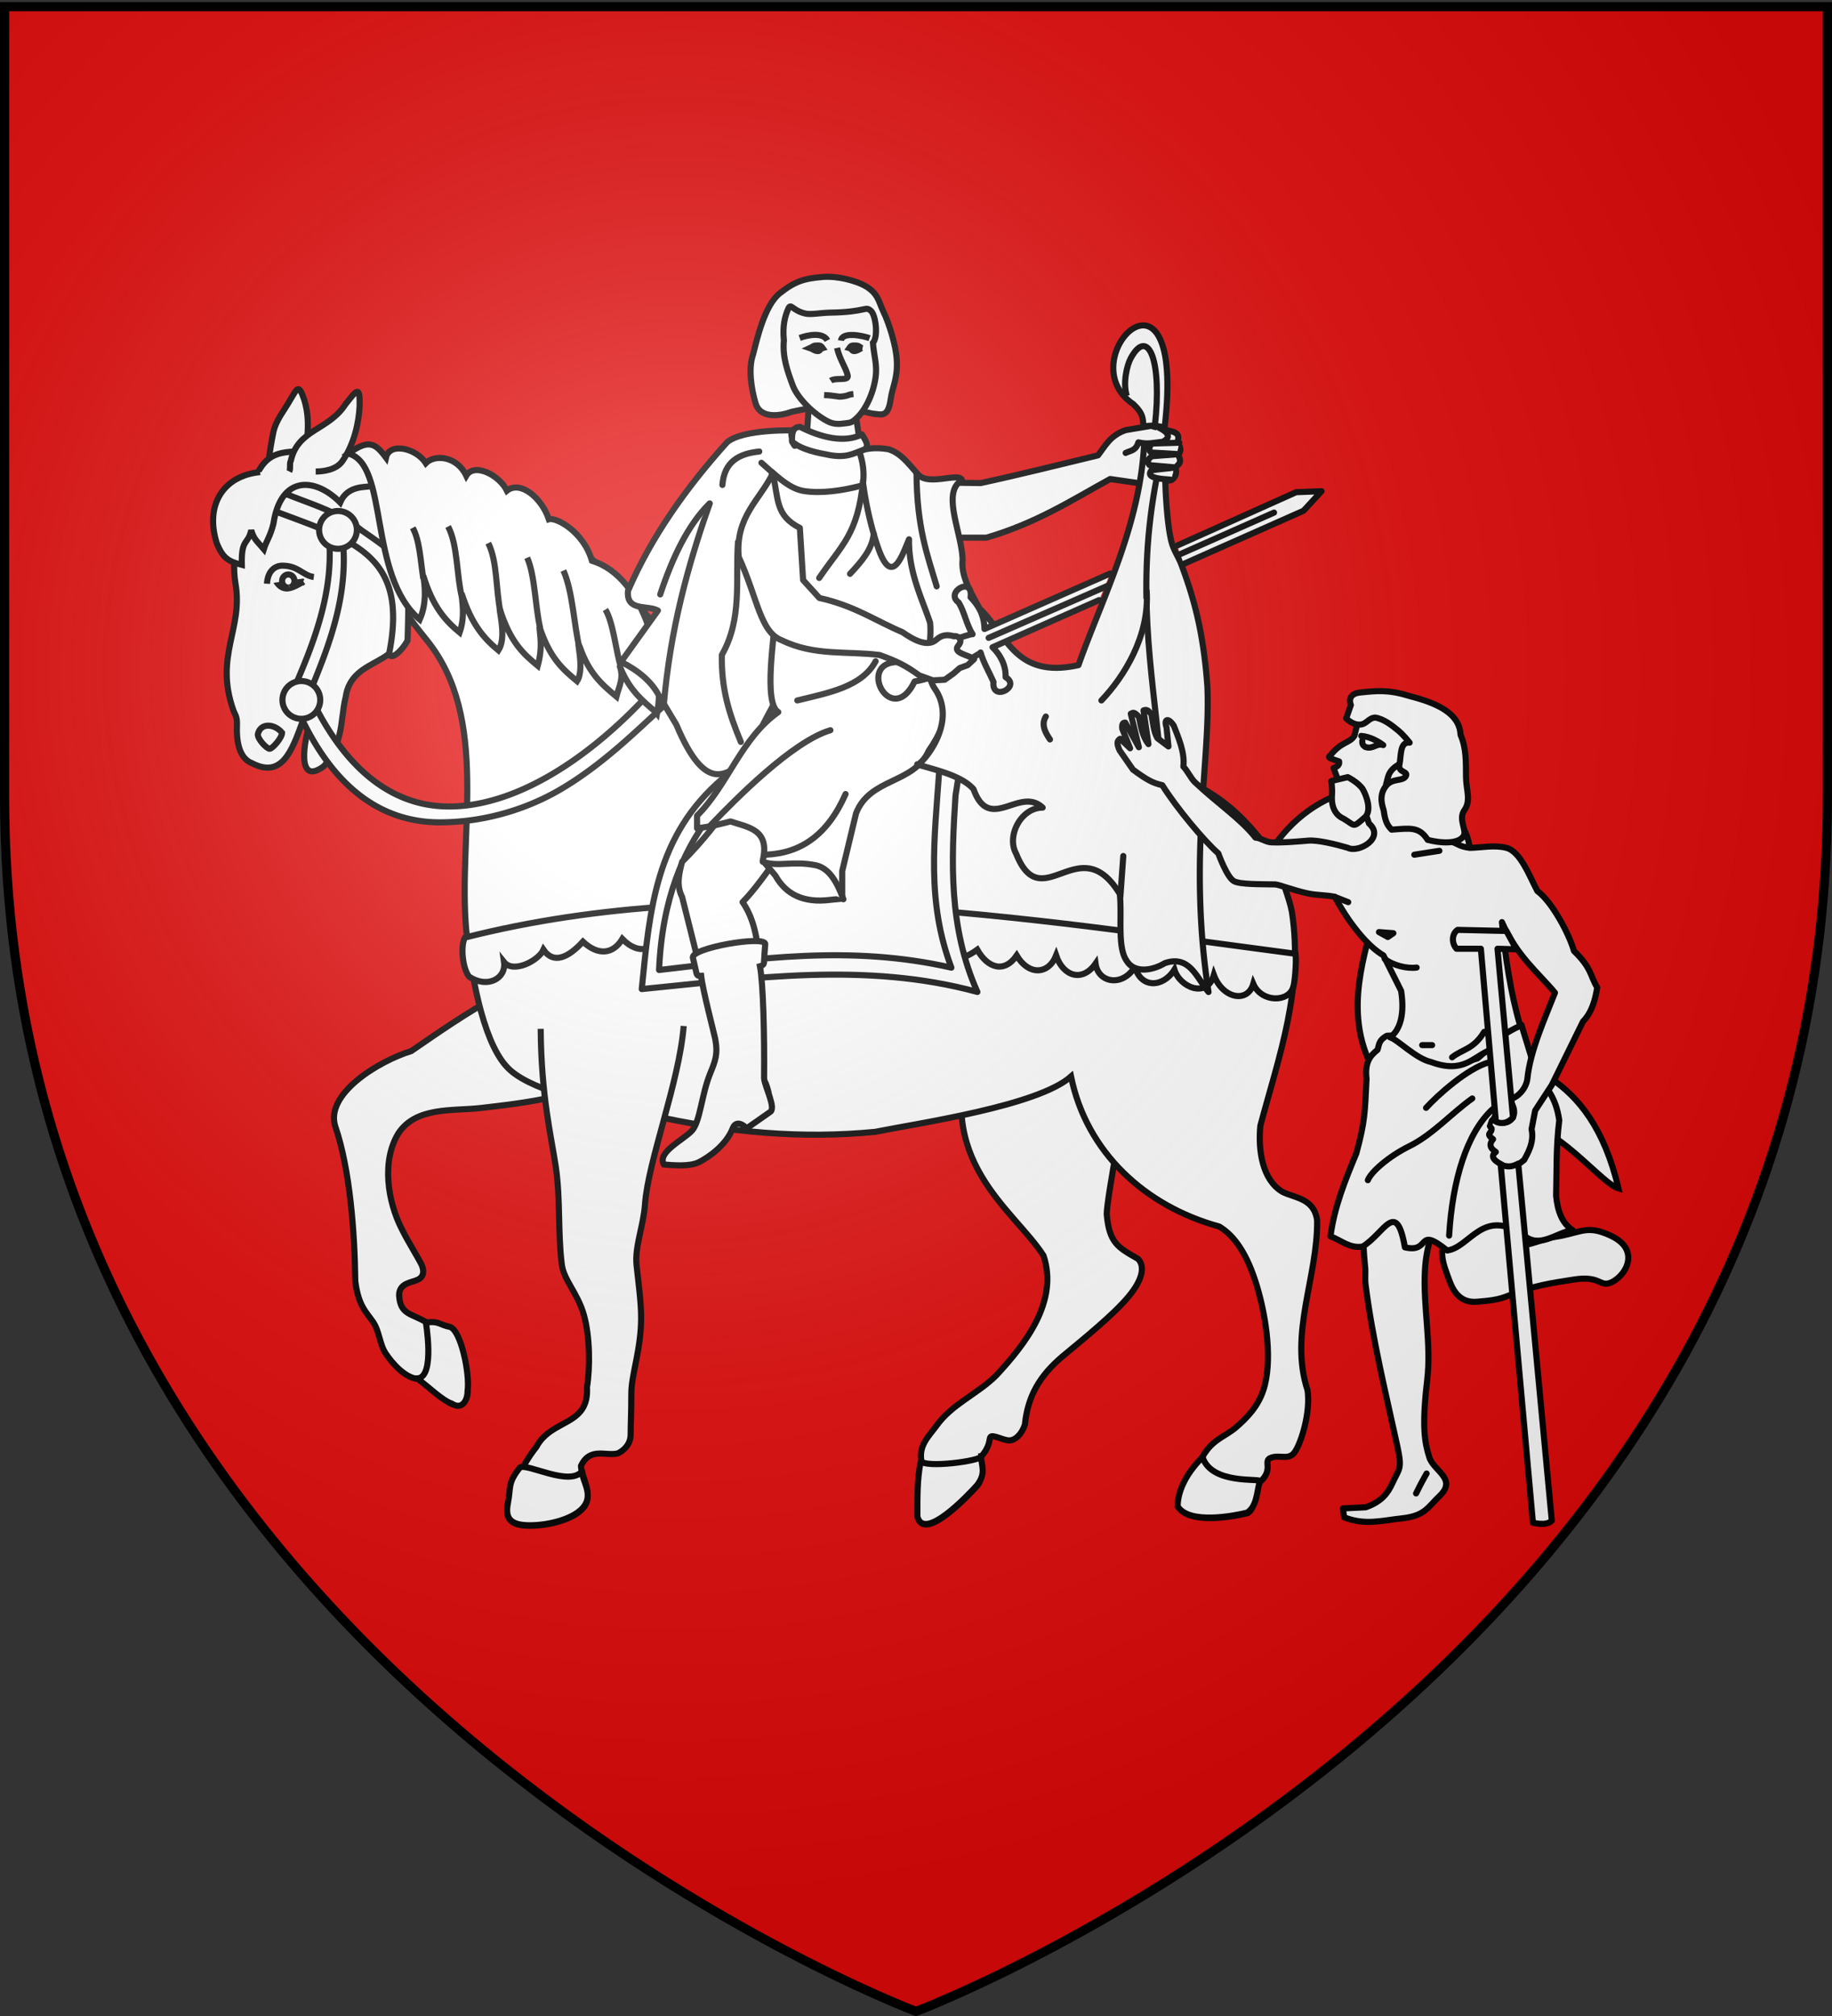
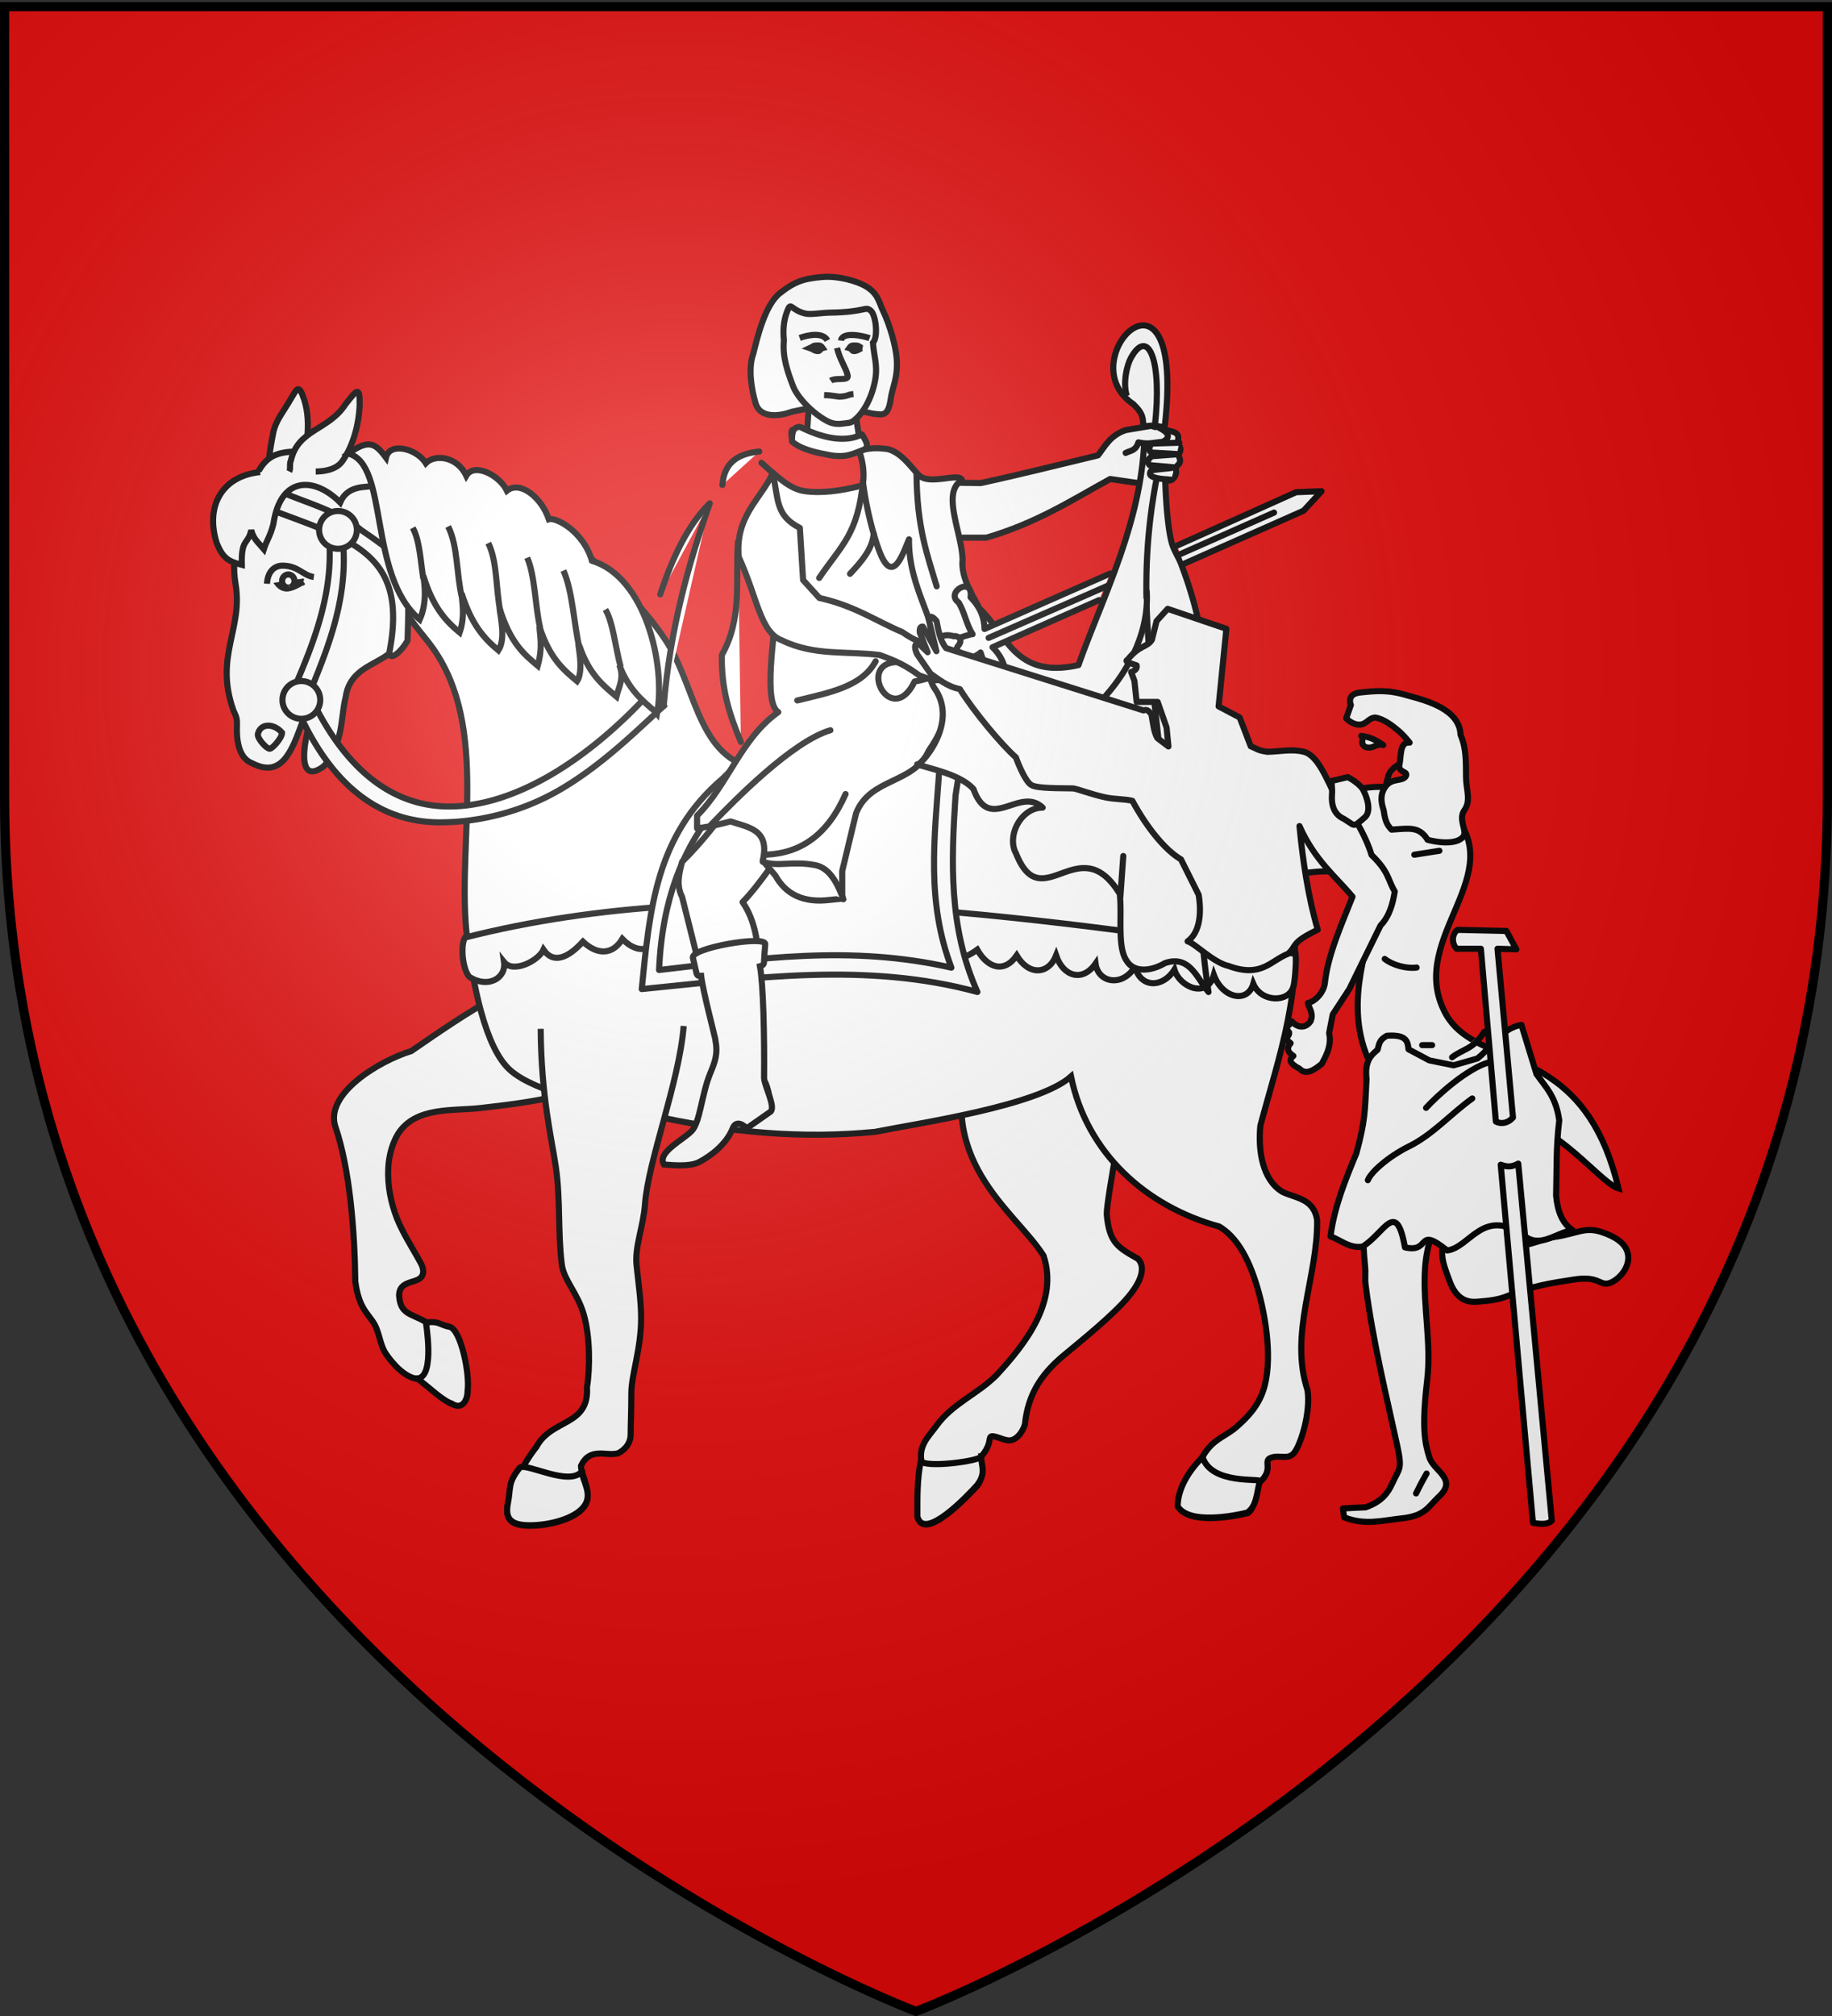
<svg xmlns="http://www.w3.org/2000/svg" xmlns:xlink="http://www.w3.org/1999/xlink" id="svg2" width="600" height="660" version="1.0">
  <rect width="100%" height="100%" fill="#333333" stroke="none" />
  <desc id="desc4">Flag of Canton of Valais (Wallis)</desc>
  <defs id="defs6">
    <g id="s">
      <g id="c">
        <path id="t" d="M0 0v1h.5z" transform="rotate(18 3.157 -.5)" />
        <use xlink:href="#t" id="use2144" width="810" height="540" x="0" y="0" transform="scale(-1 1)" />
      </g>
      <g id="a">
        <use xlink:href="#c" id="use2147" width="810" height="540" x="0" y="0" transform="rotate(72)" />
        <use xlink:href="#c" id="use2149" width="810" height="540" x="0" y="0" transform="rotate(144)" />
      </g>
      <use xlink:href="#a" id="use2151" width="810" height="540" x="0" y="0" transform="scale(-1 1)" />
    </g>
    <g id="s-1">
      <g id="c-1">
        <path id="t-8" d="M0 0v1h.5z" transform="rotate(18 3.157 -.5)" />
        <use xlink:href="#t-8" id="use2144-5" width="810" height="540" x="0" y="0" transform="scale(-1 1)" />
      </g>
      <g id="a-2">
        <use xlink:href="#c-1" id="use2147-0" width="810" height="540" x="0" y="0" transform="rotate(72)" />
        <use xlink:href="#c-1" id="use2149-1" width="810" height="540" x="0" y="0" transform="rotate(144)" />
      </g>
      <use xlink:href="#a-2" id="use2151-1" width="810" height="540" x="0" y="0" transform="scale(-1 1)" />
    </g>
    <g id="s-4">
      <g id="c-7">
        <path id="t-4" d="M0 0v1h.5z" transform="rotate(18 3.157 -.5)" />
        <use xlink:href="#t-4" id="use2144-1" width="810" height="540" x="0" y="0" transform="scale(-1 1)" />
      </g>
      <g id="a-8">
        <use xlink:href="#c-7" id="use2147-08" width="810" height="540" x="0" y="0" transform="rotate(72)" />
        <use xlink:href="#c-7" id="use2149-8" width="810" height="540" x="0" y="0" transform="rotate(144)" />
      </g>
      <use xlink:href="#a-8" id="use2151-17" width="810" height="540" x="0" y="0" transform="scale(-1 1)" />
    </g>
    <g id="s-5">
      <g id="c-11">
        <path id="t-6" d="M0 0v1h.5z" transform="rotate(18 3.157 -.5)" />
        <use xlink:href="#t-6" id="use2144-19" width="810" height="540" x="0" y="0" transform="scale(-1 1)" />
      </g>
      <g id="a-3">
        <use xlink:href="#c-11" id="use2147-4" width="810" height="540" x="0" y="0" transform="rotate(72)" />
        <use xlink:href="#c-11" id="use2149-7" width="810" height="540" x="0" y="0" transform="rotate(144)" />
      </g>
      <use xlink:href="#a-3" id="use2151-9" width="810" height="540" x="0" y="0" transform="scale(-1 1)" />
    </g>
    <g id="s-5-4">
      <g id="c-11-0">
        <path id="t-6-6" d="M0 0v1h.5z" transform="rotate(18 3.157 -.5)" />
        <use xlink:href="#t-6-6" id="use2144-19-5" width="810" height="540" x="0" y="0" transform="scale(-1 1)" />
      </g>
      <g id="a-3-3">
        <use xlink:href="#c-11-0" id="use2147-4-8" width="810" height="540" x="0" y="0" transform="rotate(72)" />
        <use xlink:href="#c-11-0" id="use2149-7-5" width="810" height="540" x="0" y="0" transform="rotate(144)" />
      </g>
      <use xlink:href="#a-3-3" id="use2151-9-1" width="810" height="540" x="0" y="0" transform="scale(-1 1)" />
    </g>
    <g id="s-4-6">
      <g id="c-7-7">
        <path id="t-4-1" d="M0 0v1h.5z" transform="rotate(18 3.157 -.5)" />
        <use xlink:href="#t-4-1" id="use2144-1-8" width="810" height="540" x="0" y="0" transform="scale(-1 1)" />
      </g>
      <g id="a-8-4">
        <use xlink:href="#c-7-7" id="use2147-08-9" width="810" height="540" x="0" y="0" transform="rotate(72)" />
        <use xlink:href="#c-7-7" id="use2149-8-7" width="810" height="540" x="0" y="0" transform="rotate(144)" />
      </g>
      <use xlink:href="#a-8-4" id="use2151-17-3" width="810" height="540" x="0" y="0" transform="scale(-1 1)" />
    </g>
    <g id="s-1-3">
      <g id="c-1-0">
        <path id="t-8-4" d="M0 0v1h.5z" transform="rotate(18 3.157 -.5)" />
        <use xlink:href="#t-8-4" id="use2144-5-8" width="810" height="540" x="0" y="0" transform="scale(-1 1)" />
      </g>
      <g id="a-2-5">
        <use xlink:href="#c-1-0" id="use2147-0-5" width="810" height="540" x="0" y="0" transform="rotate(72)" />
        <use xlink:href="#c-1-0" id="use2149-1-5" width="810" height="540" x="0" y="0" transform="rotate(144)" />
      </g>
      <use xlink:href="#a-2-5" id="use2151-1-4" width="810" height="540" x="0" y="0" transform="scale(-1 1)" />
    </g>
    <g id="s-0">
      <g id="c-8">
        <path id="t-40" d="M0 0v1h.5z" transform="rotate(18 3.157 -.5)" />
        <use xlink:href="#t-40" id="use2144-4" width="810" height="540" x="0" y="0" transform="scale(-1 1)" />
      </g>
      <g id="a-6">
        <use xlink:href="#c-8" id="use2147-46" width="810" height="540" x="0" y="0" transform="rotate(72)" />
        <use xlink:href="#c-8" id="use2149-4" width="810" height="540" x="0" y="0" transform="rotate(144)" />
      </g>
      <use xlink:href="#a-6" id="use2151-3" width="810" height="540" x="0" y="0" transform="scale(-1 1)" />
    </g>
    <g id="s-2">
      <g id="c-6">
        <path id="t-65" d="M0 0v1h.5z" transform="rotate(18 3.157 -.5)" />
        <use xlink:href="#t-65" id="use2144-41" width="810" height="540" x="0" y="0" transform="scale(-1 1)" />
      </g>
      <g id="a-7">
        <use xlink:href="#c-6" id="use2147-1" width="810" height="540" x="0" y="0" transform="rotate(72)" />
        <use xlink:href="#c-6" id="use2149-3" width="810" height="540" x="0" y="0" transform="rotate(144)" />
      </g>
      <use xlink:href="#a-7" id="use2151-4" width="810" height="540" x="0" y="0" transform="scale(-1 1)" />
    </g>
    <radialGradient xlink:href="#linearGradient2893" id="radialGradient3163" cx="221.445" cy="226.331" r="300" fx="221.445" fy="226.331" gradientTransform="matrix(1.353 0 0 1.349 -77.63 -85.747)" gradientUnits="userSpaceOnUse" />
    <linearGradient id="linearGradient2893">
      <stop id="stop2895" offset="0" style="stop-color:white;stop-opacity:.314" />
      <stop id="stop2897" offset=".19" style="stop-color:white;stop-opacity:.251" />
      <stop id="stop2901" offset=".6" style="stop-color:#6b6b6b;stop-opacity:.125" />
      <stop id="stop2899" offset="1" style="stop-color:black;stop-opacity:.125" />
    </linearGradient>
    <style id="style33" type="text/css">.Rand2{stroke:#202020;stroke-width:30}.Schwarz{fill:#000}.Gold{fill:#ffef00}.Silber{fill:#fff}</style>
  </defs>
  <g id="layer3" style="display:inline">
    <path id="path2855" d="M300 658.5s298.5-112.32 298.5-397.772V2.176H1.5v258.552C1.5 546.18 300 658.5 300 658.5" style="fill:#e20909;fill-opacity:1;fill-rule:evenodd;stroke:none;stroke-width:1px;stroke-linecap:butt;stroke-linejoin:miter;stroke-opacity:1" />
    <g id="g14765" style="fill:#fff" transform="translate(-12.694 2.204)">
      <g id="layer3-8" style="display:inline;fill:#fff">
        <path id="path3715" d="m276.807 142.352 17.62.986-2.95-19.514-13.346-1.144z" style="fill:#fff;fill-opacity:1;fill-rule:evenodd;stroke:#000;stroke-width:2;stroke-linecap:butt;stroke-linejoin:miter;stroke-miterlimit:4;stroke-opacity:1;stroke-dasharray:none" />
        <path id="path10172" d="M331.272 340.005c-13.642 37.409 13.56 53.77 23.193 68.875 4.935 14.937-5.826 28.786-15.463 39.173-6.173 6.177-14.438 9.298-19.587 16.493-2.603 3.557-5.731 6.3-4.989 11.35.89 6.045-1.196 12.275-1.196 18.545 2.178 8.285 16.607-6.99 19.586-10.308 3.093-4.124-1.056-6.997 1.031-9.278 3.196-3.492 2.762-5.775 3.17-6.53.621-1.151 4.124 1.03 6.186 1.03 2.061 0 4.123-2.062 5.154-5.154.959-9.558 5.008-16.142 12.293-22.334 6.185-5.154 16.494-13.4 21.648-19.586s5.154-10.309 3.092-12.37c-6.573-3.742-9.407-5.192-10.23-14.608 0-5.155 6.274-38.22 8.336-46.468" class="Silber Rand2" style="fill:#fff;fill-opacity:1;fill-rule:evenodd;stroke:#000;stroke-width:2;stroke-linecap:butt;stroke-linejoin:miter;stroke-miterlimit:4;stroke-opacity:1;stroke-dasharray:none;display:inline" />
        <path id="path10170" d="M199.097 316.987c-14.228-.932-33.378 12.281-51.71 24.908-10.53 3.205-28.514 14.044-24.825 24.845 4.721 13.82 6.312 34.4 6.49 50.512 1.03 8.247 3.819 10.309 5.88 13.401s2.062 7.216 4.124 10.309 6.185 7.824 10.309 8.247c5.127.526 8.247 7.216 11.34 8.247s5.154-1.031 5.154-4.124c-2.448-6.448-1.636-15.62-5.814-21.022-1.553-.777-4.488-.738-7.605-1.554-5.01-3.072-8.653-2.424-9.034-8.892 0-4.123 4.123-4.123 6.185-5.154s2.062-3.093 1.031-5.155c-1.03-2.061-4.237-7.174-6.298-11.297-4.766-9.274-6.674-22.49-1.144-31.456 5.821-8.71 17.557-7.242 26.802-8.247 8.247-1.031 32.229-3.093 42.011-10.94" class="Silber Rand2" style="fill:#fff;fill-opacity:1;fill-rule:evenodd;stroke:#000;stroke-width:2;stroke-linecap:butt;stroke-linejoin:miter;stroke-miterlimit:4;stroke-opacity:1;stroke-dasharray:none;display:inline" />
        <path id="path3058" d="M100.134 157.977c0-6.185.784-12.163 2.062-18.556.808-4.042 3.71-7.41 5.533-10.688 2.202-3.54 2.728-5.768 4.637.037 2.516 8.224.139 15.35.139 23.022" class="Silber Rand2" style="fill:#fff;fill-opacity:1;fill-rule:evenodd;stroke:#000;stroke-width:2;stroke-linecap:butt;stroke-linejoin:miter;stroke-miterlimit:4;stroke-opacity:1;stroke-dasharray:none;display:inline" />
        <path id="path10174" d="M121.693 146.49c-2.062 0-7.127-.884-10.22-.884-3.092 0-7.215 0-10.308 2.062s-5.154 6.185-7.216 13.401-5.876 17.706-4.123 27.834c2.56 14.79-6.93 23.612-.763 41.234.68 1.944 1.364 2.083 1.233 5.34-.148 3.682.23 10.423 4.952 12.185 9.816 5.077 13.053-4.107 16.494-13.515 2.248-6.253 5.239-4.394 2.636 0-2.077 5.642-4.829 21.254 4.312 14.546 2.062-2.062 4.123-6.186 5.154-10.309s1.031-8.247 2.062-12.37c1.976-14.067 20.567-9.486 17.525-24.741 1.152-14.492-12.005-19.828 8.985 6.018s10.124 63.873 12.99 95.17c2.062 17.526 6.185 38.512 14.432 45.728s28.244 11.34 44.738 14.432c26.998 6.09 50.945 8.016 74.707 5.726 14.567-2.91 53.358-8.5 64.185-18.13 5.073 24.791 24.208 42.46 48.544 49.123 5.155 3.092 9.278 9.277 12.37 19.586 3.093 10.309 5.155 24.74 2.062 34.019-1.785 5.357-5.29 8.995-9.123 12.305-4.034 3.299-8.079 3.895-11.402 10.627-4.482 5.556-7.308 11.796-7.308 15.21 3.722 6.055 18.689 3.08 22.776 2.061 3.093-2.062 1.026-7.398 4.123-10.308 4.388-4.124.762-6.722 3.312-7.753 3.022-1.222 5.96 1.031 8.022-2.062s5.113-12.864 4.082-20.08c-6.1-18.63 3.38-37.024 3.14-55.667-1.03-7.216-7.216-7.216-11.34-9.278-6.625-3.906-8.03-13.614-7.253-21.66 6.168-23.02 14.178-44.614 10.346-69.984-1.03-5.154-3.093-9.278-3.093-11.34 20.968-4.781 29.136-.819 29.349 12.73.113 7.197-9.687 27.094-1.376 46.56 16.168 19.82 28.88 13.4 51.597 20.87 13.273 4.363 25.275 20.204 30.474 21.687-4.7-19.868-13.11-29.895-22.165-36.05-13.879-9.433-29.273-9.77-35.146-22.502-11.346-23.9 22.031-44.525 2.483-64.826-18.014-14.417-45.117-9.328-59.339 13.284-24.601-35.614-55.724-28.575-95.417-26.945-21.649 0-58.509.763-69.848-.268-21.724-.925-22.236-25.692-32.034-41.203-6.066-9.601-15.357-19.111-24.942-27.7-24.028-21.532-55.602-37.277-84.67-34.164z" style="fill:#fff;fill-opacity:1;fill-rule:evenodd;stroke:#000;stroke-width:2;stroke-linecap:butt;stroke-linejoin:miter;stroke-miterlimit:4;stroke-opacity:1;stroke-dasharray:none;display:inline" />
        <path id="path10178" d="M189.774 334.618c.16 22.2 3.552 35.645 4.949 45.154 1.584 10.787.636 21.422 1.965 31.957.657 5.208 5.154 9.278 7.216 16.494 2.061 7.216 2.061 17.524 1.03 23.71.76 12.895-11.608 10.191-16.59 19.586-4.124 5.154-8.247 13.401-9.278 18.555-1.031 5.155 1.03 7.216 7.216 7.216 6.185 0 14.626-2.061 17.719-6.185 3.092-4.123-1.031-10.308-1.031-13.401 2.976-6.322 8.2-3.051 12.144-4.123 2.061-1.031 4.123-3.093 4.123-6.186s.226-7.216.226-13.4c0-6.186 3.206-14.433 3.206-24.742 0-5.195-.814-10.914-1.49-17.157-.665-6.144 2.236-12.795 2.747-19.954 1.031-14.432 11.229-40.062 12.683-58.463" class="Silber Rand2" style="fill:#fff;fill-opacity:1;fill-rule:evenodd;stroke:#000;stroke-width:2;stroke-linecap:butt;stroke-linejoin:miter;stroke-miterlimit:4;stroke-opacity:1;stroke-dasharray:none;display:inline" />
        <path id="path10204" d="M242.351 303.961c2.408 4.294 10.99 5.576 12.915-.187 2.731 4.31 10.29 5.48 12.915.978 1.986 4.84 10.881 4.865 12.549-.443 5.271 5.647 9.374 6.836 13.281.757 2.2 5.144 8.666 5.514 12.182-.137 2.811 6.836 11.507 5.36 14.381 2.248 1.93 5.132 6.238 5.868 12.182 1.526 3.363 5.976 8.793 7.845 12.915 1.908 3.978 6.682 10.43 6.247 12.915 0 2.352 6.942 8.663 8.79 12.916 2.653.843 6.384 8.907 7.736 12.915 1.006 1.804 7.068 9.127 7.021 12.915.97 1.708 5.744 10.686 9.618 12.915 1.756 2.85 7.705 11.031 9.35 12.915 2.9 2.7 6.259 11.732 6.078 13.088.982.439-.92 1.092-7.875.755-10.83-88.747-11.656-183.967-27.677-272.05-5.306-1.513 2.755-.761 10.186 1.372 12.791 5.987 4.005 12.21.614 11.449-4.766 3.047 3.815 11.313-.466 12.915-4.053 3.23 4.76 8.037 2.715 12.915-2.637 4.88 4.578 9.847 4.233 12.915-.882 5.704 5.83 11.032 3.133 12.915-1.82 3.406 6.815 9.623 6.628 12.915.586z" style="fill:#fff;fill-opacity:1;fill-rule:evenodd;stroke:#000;stroke-width:2;stroke-linecap:butt;stroke-linejoin:miter;stroke-miterlimit:4;stroke-opacity:1;stroke-dasharray:none;display:inline" />
        <path id="path3064" d="M107.435 152.163c.54-1.08-.035-2.532.523-3.593 2.331-10.314 12.403-9.846 17.926-18.481 3.568-4.45 4.734-6.398 4.594.543-.22 5.219-1.734 12.5-5.603 18.067-2.062 3.093-6.726 3.464-8.788 3.464" class="Silber Rand2" style="fill:#fff;fill-opacity:1;fill-rule:evenodd;stroke:#000;stroke-width:2;stroke-linecap:butt;stroke-linejoin:miter;stroke-miterlimit:4;stroke-opacity:1;stroke-dasharray:none;display:inline" />
        <path id="path3074-6" d="M111.947 188.312c-1.333-.628-2.435-2.562-4.36-2.948-2.165-.434-4.341.14-4.556 2.576.748 1.376 2.073 2.743 4.047 2.48 1.892-.25 4.009-1.68 4.87-2.108z" class="Schwarz" style="fill:#fff;fill-opacity:1;fill-rule:evenodd;stroke:#000;stroke-width:2;stroke-linecap:butt;stroke-linejoin:miter;stroke-miterlimit:4;stroke-opacity:1;stroke-dasharray:none;display:inline" />
        <path id="path3076" d="M105.074 237.676c-2.675-3.133-7.177-3.225-7.947.557 0 1.67 2.97 4.698 3.88 4.698.911 0 4.067-3.585 4.067-5.255z" class="Schwarz" style="fill:#fff;fill-opacity:1;fill-rule:evenodd;stroke:#000;stroke-width:2;stroke-linecap:butt;stroke-linejoin:miter;stroke-miterlimit:4;stroke-opacity:1;stroke-dasharray:none;display:inline" />
        <path id="path3078" d="M100.134 188.903c.236-4.12 2.538-5.94 5.149-5.918 5.15.044 6.608 3.233 10.195 3.709" class="Rand2" style="fill:#fff;fill-opacity:1;fill-rule:evenodd;stroke:#000;stroke-width:2;stroke-linecap:butt;stroke-linejoin:miter;stroke-miterlimit:4;stroke-opacity:1;stroke-dasharray:none;display:inline" />
        <path id="path3082" d="M61.623 337.199a4.868 5.159 0 1 1 .193-.043" style="fill:#fff;fill-opacity:1;stroke:#000;stroke-width:4.807;stroke-miterlimit:4;stroke-opacity:1;stroke-dasharray:none;display:inline" transform="matrix(.416 0 0 .416 81.86 49.849)" />
        <path id="path3066" d="M100.134 164.162c26.952 10.377 46.63 14.129 40.028 47.472.298 2.42 3.702-.053 6.01-4.145.712-24.614.768-25.243-15.112-36.111-7.955-6.474-17.92-8.882-27.107-12.875m16.052 11.844c3.036 19.44-4.709 38.065-10.572 51.848m14.916-51.848c4 22.005-5.636 42.427-10.35 54.636a100 100 0 0 0 2.338 4.798c10.705 20.525 24.76 30.98 40.808 31.962 22.754 1.393 48.967-15.168 70.616-39.673l2.427 6.742c-8.042 7.228-20.345 19.747-35.046 28.058-11.889 6.72-25.533 10.129-38.299 10.148-16.794.026-33.002-8.613-45.084-33.458-1.775-3.65-.772-6.842-2.375-11.22" style="fill:#fff;fill-opacity:1;fill-rule:evenodd;stroke:#000;stroke-width:2;stroke-linecap:butt;stroke-linejoin:miter;stroke-miterlimit:4;stroke-opacity:1;stroke-dasharray:none;display:inline" />
        <g id="g3384" style="fill:#fff;stroke:#000;stroke-width:2.295;stroke-miterlimit:4;stroke-opacity:1;stroke-dasharray:none" transform="matrix(.871 0 0 .871 90.509 89.495)">
          <path id="path2248" d="M182.491 187.249c-25.315 21.524-27.507 49.288-30.525 79.236 42.071-4.116 84.143-10.346 126.214 1.082-10.842-24.24-9.837-49.018-8.226-73.824l1.515-9.742-83.33-2.4z" style="fill:#fff;fill-rule:evenodd;stroke:#000;stroke-width:2.295;stroke-linecap:round;stroke-linejoin:round;stroke-miterlimit:4;stroke-opacity:1;stroke-dasharray:none;display:inline" />
          <path id="path2250" d="M196.44 181.554c-4.342 7.268-35.624 22.953-37.96 77.758 37.52-4.291 71.766-9.537 109.92-.875-9.412-25.026-6.437-47.762-4.527-74.662" style="fill:#fff;fill-rule:evenodd;stroke:#000;stroke-width:2.295;stroke-linecap:round;stroke-linejoin:round;stroke-miterlimit:4;stroke-opacity:1;stroke-dasharray:none;display:inline" />
        </g>
        <path id="path3072" d="M97.903 152.35c-12.082 1.177-18.117 10.697-14.262 23.151 2.061 5.155 3.954 6.117 8.246 7.216-.218-8.797 1.992-6.403 3.093-11.34.845 3.06 2.163 3.854 4.123 6.186.845-2.688 2.11-4.171 3.14-8.295 2.333-15.725 13.456-15.427 21.855-6.98 2.442-5.716 8.414-4.858 9.766-5.313" class="Silber Rand2" style="fill:#fff;fill-opacity:1;fill-rule:evenodd;stroke:#000;stroke-width:2;stroke-linecap:butt;stroke-linejoin:miter;stroke-miterlimit:4;stroke-opacity:1;stroke-dasharray:none;display:inline" />
        <path id="path3070" d="M129.573 171.277a6.185 6.185 0 1 0-12.37 0 6.185 6.185 0 0 0 12.37 0z" class="Gold Rand2" style="fill:#fff;fill-opacity:1;fill-rule:evenodd;stroke:#000;stroke-width:2;stroke-linecap:butt;stroke-linejoin:miter;stroke-miterlimit:4;stroke-opacity:1;stroke-dasharray:none;display:inline" />
        <path id="path3068" d="M117.574 226.943a6.185 6.185 0 1 0-12.37 0 6.185 6.185 0 0 0 12.37 0z" class="Gold Rand2" style="fill:#fff;fill-opacity:1;fill-rule:evenodd;stroke:#000;stroke-width:2;stroke-linecap:butt;stroke-linejoin:miter;stroke-miterlimit:4;stroke-opacity:1;stroke-dasharray:none;display:inline" />
        <g id="g3434" style="fill:#fff;stroke:#000;stroke-width:2.295;stroke-miterlimit:4;stroke-opacity:1;stroke-dasharray:none" transform="matrix(.868 -.079 .079 .868 81.136 94.637)">
          <path id="path3062" d="M134.291 112.173c-2.104-11.119-11.872-17.607-14.712-17.007-1.979-8.383-9.434-15.632-14.711-12.116-2.381-6.199-11.32-11.693-14.712-7.001-2.783-7.597-10.996-9.2-14.712-6.059-2.984-5.879-12.879-9.231-14.711-3.434-3.568-5.849-5.835-7.563-13.941-2.788 14.923 5.33 2.994 46.104 21.045 64.518 3.426-6.106 3.019-12.97 2.837-16.286 2.576 12.257 6.93 17.747 11.662 22.48 2.808-6.166 1.851-11.997 2.076-14.555 2.733 12.336 7.087 17.826 11.82 22.558 3.248-4.125 1.876-12.429 1.878-15.685 2.854 13.32 7.586 18.052 12.319 22.784 2.685-7.178 1.775-11.557 1.985-14.557 2.747 12.19 7.48 16.923 12.212 21.656 3.53-4.506.791-16.932 2.205-12.675 2.527 10.309 7.26 15.041 11.992 19.773 1.308-3.765 3.656-6.749 2.16-11.71 2.573 9.344 7.305 14.077 12.037 18.81l.432.65c4.959-17.6.422-51.45-19.16-59.356z" style="fill:#fff;fill-opacity:1;fill-rule:evenodd;stroke:#000;stroke-width:2.295;stroke-linecap:butt;stroke-linejoin:miter;stroke-miterlimit:4;stroke-opacity:1;stroke-dasharray:none;display:inline" />
          <path id="path3080" d="M70.587 113.131c-.463-6.722-.036-14.355-2.23-19.4m16.052 27.744c-1.316-8.377.26-19.677-2.775-27.035m16.693 34.055c-1.05-8.824.613-19.164-2.23-26.472m16.527 33.584c-1.163-8.29-.096-19.658-2.453-26.796m16.537 36.115c-1.383-9.73-.616-21.749-3.42-30.073m18.144 37.969c-1.287-7.06-1.327-16.98-3.759-21.963" style="fill:#fff;fill-opacity:1;fill-rule:evenodd;stroke:#000;stroke-width:2.295;stroke-linecap:butt;stroke-linejoin:miter;stroke-miterlimit:4;stroke-opacity:1;stroke-dasharray:none;display:inline" />
        </g>
        <g id="g3576" style="fill:#fff;stroke:#000;stroke-width:2.295;stroke-miterlimit:4;stroke-opacity:1;stroke-dasharray:none" transform="matrix(.871 0 0 .871 90.509 89.495)">
          <path id="path3438" d="M129.508 447.731c-4.709 5.868-20.684-3.194-23.351-1.409-4.733 5.916-3.338 7.503-4.52 13.418-1.184 5.916 1.182 8.282 8.281 8.282s16.786-2.366 20.335-7.099c3.55-4.732-.745-9.642-.745-13.192z" class="Silber Rand2" style="fill:#fff;fill-opacity:1;fill-rule:evenodd;stroke:#000;stroke-width:2.295;stroke-linecap:butt;stroke-linejoin:miter;stroke-miterlimit:4;stroke-opacity:1;stroke-dasharray:none;display:inline" />
          <path id="path3440" d="M279.587 442.123c0 1.708-21.24 4.564-22.672 1.68-1.432 6.75-1.3 13.87-1.3 20.95 2.499 9.507 19.059-8.024 22.479-11.832 3.55-4.732 1.493-7.249 1.493-10.798z" class="Silber Rand2" style="fill:#fff;fill-opacity:1;fill-rule:evenodd;stroke:#000;stroke-width:2.295;stroke-linecap:butt;stroke-linejoin:miter;stroke-miterlimit:4;stroke-opacity:1;stroke-dasharray:none;display:inline" />
          <path id="path3442" d="M384.353 451.437c.423-1.185-18.187 1.443-21.516-9.046-7.1 7.099-9.356 13.778-9.356 18.51 4.272 6.951 21.449 3.536 26.14 2.367 3.55-2.366 3.55-7.099 4.732-11.831z" style="fill:#fff;fill-opacity:1;fill-rule:evenodd;stroke:#000;stroke-width:2.295;stroke-linecap:butt;stroke-linejoin:miter;stroke-miterlimit:4;stroke-opacity:1;stroke-dasharray:none;display:inline" />
          <path id="path3444" d="M70.831 391.892c-.25-1.13 3.708 20.632-3.282 20.947 4.732 3.55 9.464 8.282 13.014 9.465 3.768 2.496 5.915-1.183 5.915-4.732.911-6.526-2.534-22.96-6.672-24.127-3.46-.527-4.242-2.47-8.975-1.553z" class="Silber Rand2" style="fill:#fff;fill-opacity:1;fill-rule:evenodd;stroke:#000;stroke-width:2.295;stroke-linecap:butt;stroke-linejoin:miter;stroke-miterlimit:4;stroke-opacity:1;stroke-dasharray:none;display:inline" />
        </g>
        <path id="path2252" d="m315.469 155.684 1.067 18.14h19.207c16.591-4.865 27.977-12.333 40.548-19.208l9.204 1.334 10.394-.867c.79-.027 2.745-1.735 1.667-4.335 2.695-1.679 1.27-2.938 1.067-4.135 1.332-1.666.357-2.823-.267-4.001.435-1.733.687-3.172-2.668-3.735l-6.012-1.668-8.316 1.401c-5.068 1.735-6.686 5.194-9.07 8.27-12.642 3.024-24.492 6.047-38.415 9.07z" style="fill:#fff;fill-rule:evenodd;stroke:#000;stroke-width:2;stroke-linecap:round;stroke-linejoin:round;stroke-miterlimit:4;stroke-opacity:1;stroke-dasharray:none;display:inline" />
        <path id="path2260" d="M253.256 259.742c-5.455 6.72-10.316 13.461-17.165 20.184-.98 3.836-1.966 7.671 0 11.507 4.275 16.874 8.55 34.554 12.827 51.874l-4.15 12.072-1.887 9.432-8.3 9.809-2.263 1.132c-.527 1.229.466 1.85 2.452 2.075l6.414-1.32 13.581-12.64 7.546-1.885c3.15-2.899 2.451-6.225 1.131-9.62l-1.509-1.698-1.132-12.073c-.353-14.99 3.258-33.686-4.904-45.46 5.785-5.873 11.57-15.155 17.354-22.825z" style="fill:#fff;fill-rule:evenodd;stroke:#000;stroke-width:2;stroke-linecap:round;stroke-linejoin:round;stroke-miterlimit:4;stroke-opacity:1;stroke-dasharray:none;display:inline" />
-         <path id="path3273" d="M218.359 191.269c-.57 6.83 6.356 4.5 9.809 6.413l-12.073 16.789c5.534 2.787 9.93 6.333 12.45 11.129l5.66 9.432c9.643 22.943 16.333 16.348 23.186 11.386 12.438-33.072 68.867-102.311 37.313-99.217 5.252-.567-15.362-7.533-20.868-9.47l-.861 6.02c-2.232-2.634.422-5.253 1.977-4.93-2.463-.265-19.072-.594-24.148 3.78-13.418 14.921-24.77 30.876-32.445 48.668" style="fill:#fff;fill-rule:evenodd;stroke:#000;stroke-width:2;stroke-linecap:round;stroke-linejoin:round;stroke-miterlimit:4;stroke-opacity:1;stroke-dasharray:none;display:inline" />
        <path id="path3648" d="M266.525 199.653c.005 5.49-3.985 28.31 1.074 31.27-12.257 8.674-16.416 23.765-26.604 33.913v4.15c5.394-.755 7.953-1.51 10.94-2.264 5.84 1.958 13 2.595 10.564 12.827l4.15 4.904c3.346 6.005 9.016 9.103 18.109 7.923l3.773-.377v-9.055l4.527-18.863c4.536-11.752 18.965-9.567 23.8-20.51 15.324-21.717 5.985-49.645-4.738-73.302-1.339-11.666-7.894-22.41-17.223-24.61-9.47-2.233-17.41-2.489-19.135-6.913-.338-.867-2.98-.324-3.673-.138-2.335 6.88 13.652 6.416 22.962 7.016l14.612 5.562c-7.007 3.71-22.445 9.026-33.543 7.38-4.622-.685-8.35-4.4-10.684-6.295z" style="fill:#fff;fill-rule:evenodd;stroke:#000;stroke-width:2;stroke-linecap:round;stroke-linejoin:round;stroke-miterlimit:4;stroke-opacity:1;stroke-dasharray:none;display:inline" />
        <path id="path3654" d="M387.404 143.106c-.726 14.56-4.761 28.432-9.607 41.593a446 446 0 0 1-3.492 9.134c-2.98 7.576-5.972 14.833-8.4 21.711-20.935 4.68-23.606-10.308-32.48-18.616-2.378-4.727-6.037-10.061-5.47-15.845-.176-8.668-7.1-22.301-.189-26.032-.682-2.859-10.912 2.007-14.336-1.886-2.932-3.156-5.537-7.017-9.809-8.3-3.075-.495-6.431-.52-9.507.609 1.03 3.185 1.707 6.406 1.242 10.339 1.301 10.379 4.504 21.144 6.337 24.713 3.859 7.517 6.732-1.603 8.722-6.17-.15 10.819 4.212 19.29 6.892 27.28.75 6.955-2.353 15.966 1.583 21.681 7.993 11.607-5.172 25.708-5.79 24.688 4.108 1.472 14.206 3.279 18.439 8.153 5.257 14.61 15.09-1.108 22.636 6.037-7.072-.002-11.928 9.241-8.677 15.09 8.415 21.143 20.696-8.66 33.954 13.205.745 7.304-.897 17.475 2.263 21.881 2.42 3.99 8.137 3.336 12.45.755 8.125-2.806 10.419 4.756 14.336 9.431-6.739-43.63.713-75.872-.377-99.975-1.345-19.221-5.013-30.47-8.465-39.824-.919-2.488-2.353-4.487-3.091-6.89-1.9-6.188-2.876-24.865-1.93-33.54" style="fill:#fff;fill-rule:evenodd;stroke:#000;stroke-width:2;stroke-linecap:round;stroke-linejoin:round;stroke-miterlimit:4;stroke-opacity:1;stroke-dasharray:none;display:inline" />
        <g id="g3258" style="fill:#fff;stroke:#000;stroke-width:2.295;stroke-miterlimit:4;stroke-opacity:1;stroke-dasharray:none" transform="matrix(.871 .019 -.019 .871 96.162 83.371)">
          <path id="path2292" d="M320.078 120.326 280.4 138.92c2.59 2.317 5.239 6.293 5.172 11.121 6.102 3.49-5.172 9.574-4.522 1.859-1.545-3.32-4.054-7.36-5.078-10.921.18.387-15.888 10.114-24.554 11.419-8.819 19.333-24.206-10.183-2.963-6.89 7.02-5.65 24.122-11.83 24.355-11.327-2.46-3.641-3.143-8.109-5.489-11.802-5.477-3.703 5.314-10.307 4.428-2.06 4.052 3.998 5.333 7.915 5.489 11.803l46.787-21.872m24.952-11.06 44.265-21.018 9.541-.574-6.585 7.468-44.618 20.96" style="fill:#fff;fill-rule:evenodd;stroke:#000;stroke-width:2.295;stroke-linecap:round;stroke-linejoin:round;stroke-miterlimit:4;stroke-opacity:1;stroke-dasharray:none;display:inline" />
          <path id="path3405" d="m323.447 114.752-44.575 20.676m106.24-49.408-35.523 16.66" style="fill:#fff;fill-rule:evenodd;stroke:#000;stroke-width:2.295;stroke-linecap:round;stroke-linejoin:round;stroke-miterlimit:4;stroke-opacity:1;stroke-dasharray:none;display:inline" />
        </g>
        <path id="path2254" d="M265.777 152.787c1.944 8.313.742 13.72 8.876 17.835l1.067 17.074 5.336 5.868c11.469 2.536 18.266 7.407 27.21 11.205 3.644 2.524 8.206 5.043 11.122 2.421 1.843-1.657 3.755-1.69 5.776-1.074.46-.43 3.517.69 1.242 3.215-1.634 2.267 3.394 2.868 5.335 4.241l-2.134 1.991-2.603.943-2.01 1.77-2.902 2.057-3.826.202-4.503-1.62c-4.308-3.152-7.252-4.62-12.967-6.677-10.67-1.366-21.341.389-32.012-4.802-7.154-2.637-7.94-13.772-14.154-27.32-1.162-13.175 6.94-18.63 11.147-27.329" style="fill:#fff;fill-rule:evenodd;stroke:#000;stroke-width:2;stroke-linecap:round;stroke-linejoin:round;stroke-miterlimit:4;stroke-opacity:1;stroke-dasharray:none;display:inline" />
        <path id="path3275" d="M245.145 162.597c-7.1 20.063-12.99 41.336-15.09 66.398" style="fill:#fff;fill-rule:evenodd;stroke:#000;stroke-width:2;stroke-linecap:round;stroke-linejoin:round;stroke-miterlimit:4;stroke-opacity:1;stroke-dasharray:none;display:inline" />
        <path id="path3277" d="M228.923 192.4c3.92-11.909 9.065-22.725 16.004-29.605" style="fill:#fff;fill-rule:evenodd;stroke:#000;stroke-width:2;stroke-linecap:round;stroke-linejoin:round;stroke-miterlimit:4;stroke-opacity:1;stroke-dasharray:none;display:inline" />
        <path id="path3279" d="M254.388 175.235c-.877 12.392 1.528 25.036-5.282 36.972-.208 11.17 2.41 19.325 6.225 28.484" style="fill:#fff;fill-rule:evenodd;stroke:#000;stroke-width:2;stroke-linecap:round;stroke-linejoin:round;stroke-miterlimit:4;stroke-opacity:1;stroke-dasharray:none;display:inline" />
        <path id="path3285" d="M392.656 245.218c-2.76-28.64-7.998-55.544-1.132-90.921" style="fill:#fff;fill-rule:evenodd;stroke:#000;stroke-width:2;stroke-linecap:round;stroke-linejoin:round;stroke-miterlimit:4;stroke-opacity:1;stroke-dasharray:none;display:inline" />
        <path id="path3287" d="M373.415 227.109c7.318-7.64 15.765-21.014 14.832-35.76" style="fill:#fff;fill-rule:evenodd;stroke:#000;stroke-width:2;stroke-linecap:round;stroke-linejoin:round;stroke-miterlimit:4;stroke-opacity:1;stroke-dasharray:none;display:inline" />
        <path id="path3289" d="m379.638 291.244.945-13.204" style="fill:#fff;fill-rule:evenodd;stroke:#000;stroke-width:2;stroke-linecap:round;stroke-linejoin:round;stroke-miterlimit:4;stroke-opacity:1;stroke-dasharray:none;display:inline" />
        <path id="path3291" d="M299.471 214.282c-4.476 8.351-15.346 10.307-25.654 12.827" style="fill:#fff;fill-rule:evenodd;stroke:#000;stroke-width:2;stroke-linecap:round;stroke-linejoin:round;stroke-miterlimit:4;stroke-opacity:1;stroke-dasharray:none;display:inline" />
        <path id="path3293" d="M284.659 236.86c-12.437 3.66-31.264 22.77-39.137 30.994" style="fill:#fff;fill-rule:evenodd;stroke:#000;stroke-width:2;stroke-linecap:round;stroke-linejoin:round;stroke-miterlimit:4;stroke-opacity:1;stroke-dasharray:none;display:inline" />
        <path id="path3295" d="M295.401 154.956c-1.72 17.869-6.963 21.07-14.418 32.056" style="fill:#fff;fill-rule:evenodd;stroke:#000;stroke-width:2;stroke-linecap:round;stroke-linejoin:round;stroke-miterlimit:4;stroke-opacity:1;stroke-dasharray:none;display:inline" />
        <path id="path3297" d="M298.847 172.525c-.443 5.076-4.034 9.15-7.761 13.14" style="fill:#fff;fill-rule:evenodd;stroke:#000;stroke-width:2;stroke-linecap:round;stroke-linejoin:round;stroke-miterlimit:4;stroke-opacity:1;stroke-dasharray:none;display:inline" />
        <path id="path3299" d="M312.864 152.788c.115 17.887 3.595 26.798 6.602 36.972" style="fill:#fff;fill-rule:evenodd;stroke:#000;stroke-width:2;stroke-linecap:round;stroke-linejoin:round;stroke-miterlimit:4;stroke-opacity:1;stroke-dasharray:none;display:inline" />
        <path id="path3301" d="M249.295 156.56c.569-7.678 5.496-10.271 12.072-10.94" style="fill:#fff;fill-rule:evenodd;stroke:#000;stroke-width:2;stroke-linecap:round;stroke-linejoin:round;stroke-miterlimit:4;stroke-opacity:1;stroke-dasharray:none;display:inline" />
        <path id="path3371" d="M262.5 279.926c5.185 1.775 9.593-.388 17.353 1.132 4.527.995 7.02 5.65 9.055 11.13" style="fill:#fff;fill-rule:evenodd;stroke:#000;stroke-width:2;stroke-linecap:round;stroke-linejoin:round;stroke-miterlimit:4;stroke-opacity:1;stroke-dasharray:none;display:inline" />
        <path id="path3373" d="M355.217 232.38c-2.032 3.161.872 6.644 1.354 7.494" style="fill:#fff;fill-rule:evenodd;stroke:#000;stroke-width:2;stroke-linecap:round;stroke-linejoin:round;stroke-miterlimit:4;stroke-opacity:1;stroke-dasharray:none;display:inline" />
        <path id="path3375" d="M381.36 146.08c1.528-.796 3.311-.636 4.164-3.458 3.343.764 5.214.027 7.927-.172 3.146-1.545 1.565-3.298-1.115-4.583" style="fill:#fff;fill-rule:evenodd;stroke:#000;stroke-width:2;stroke-linecap:round;stroke-linejoin:round;stroke-miterlimit:4;stroke-opacity:1;stroke-dasharray:none;display:inline" />
        <path id="path3379" d="M396.327 154.883c-.816-.234-4.843-.118-6.523-1.23-.713-.471-.551-1.233-.013-1.838 2.713-.533 5.156-.535 7.803-1l-8.403-.734c-1.137-1.245-.206-2.356.867-2.934l8.737-.667-9.07-.533c-1.003-.644-.572-1.766 0-2.935l9.203-.267" style="fill:#fff;fill-rule:evenodd;stroke:#000;stroke-width:2;stroke-linecap:round;stroke-linejoin:round;stroke-miterlimit:4;stroke-opacity:1;stroke-dasharray:none;display:inline" />
        <path id="path3385" d="M258.538 352.55c-2.207.903-3.7 2.876-4.905 5.282" style="fill:#fff;fill-rule:evenodd;stroke:#000;stroke-width:2;stroke-linecap:round;stroke-linejoin:round;stroke-miterlimit:4;stroke-opacity:1;stroke-dasharray:none;display:inline" />
        <path id="path3395" d="M263.716 277.596c11.355-.53 20.073-6.546 25.91-19.844" style="fill:#fff;fill-rule:evenodd;stroke:#000;stroke-width:2;stroke-linecap:round;stroke-linejoin:round;stroke-miterlimit:4;stroke-opacity:1;stroke-dasharray:none;display:inline" />
        <path id="path3650" d="m262.072 149.31 4.149 3.712" style="fill:#fff;fill-rule:evenodd;stroke:#000;stroke-width:2;stroke-linecap:round;stroke-linejoin:round;stroke-miterlimit:4;stroke-opacity:1;stroke-dasharray:none;display:inline" />
        <path id="path4451" d="M262.94 350.82c.281 2.947 4.093 9.897 1.907 11.058l-7.627 5.34c-.953-1.155-3.473-2.846-4.576 0-2.153 5.549-8.009 9.533-11.06 11.058-3.05 1.526-8.433.981-11.44.763-2.427-3.924 6.293-8.008 9.153-11.06 2.685-2.863 3.192-11.894 5.963-18.685 1.67-4.092 2.647-6.407 1.664-11.44-.325-1.664-4.072-15.88-4.598-20.61-.795.021-1.152.177-1.503-.73-.69-2.985-1.172-5.055-1.172-5.055-1.298-3.254 23.838-7.565 23.664-4.576-.159 1.863-.3 3.908-.417 6.079-.088.747-.694 1.013-1.314 1.176 1.09 5.833 1.49 22.49 1.356 36.681z" style="fill:#fff;fill-rule:evenodd;stroke:#000;stroke-width:2;stroke-linecap:butt;stroke-linejoin:miter;stroke-miterlimit:4;stroke-opacity:1;stroke-dasharray:none;display:inline" />
        <path id="path3695" d="M298.203 133.152c3.184.33 5.321 1.551 6.195-4.667.589-4.19 2.473-7.037 1.96-13.42-.316-3.94-2.121-10.647-4.496-15.583-1.396-2.903-1.575-6.001-6.546-8.464-2.318-1.149-7.985-2.984-13.278-2.54-6.06.508-9.025 1.436-13.945 5.323-5.003 3.953-7.483 15.035-8.736 19.952-1.686 4.642-.553 11.546.79 16.044 1.59 5.322 8.367 4.106 11.885 2.802 14.186-3.097 15.001-1.706 26.17.553z" style="fill:#fff;fill-opacity:1;fill-rule:evenodd;stroke:#000;stroke-width:2;stroke-linecap:butt;stroke-linejoin:miter;stroke-miterlimit:4;stroke-opacity:1;stroke-dasharray:none;display:inline" />
        <g id="g3697" style="fill:#fff;stroke:#000;stroke-width:1.509;stroke-miterlimit:4;stroke-opacity:1;stroke-dasharray:none" transform="matrix(-1.325 0 0 1.325 473.47 62.207)">
          <path id="path3699" d="M448.672 122.995c-9.117-.116-8.744-1.722-10.19-.452-1.19 1.045-1.875 6.37-.509 7.91-.25 3.317-1.095 5.43-.65 8.54.615 4.306 2.757 8.81 5.565 10.803.743.527 1.533.471 2.354.596 1.093.167 2.439.206 3.843-.501 3.59-1.81 7.564-5.84 8.683-8.835 1.266-3.39 2.622-7.073 2.218-11.187.36-3.508-.219-5.889-1.05-7.78-.718-1.63-.912.357-4.256 1.137-1.346.315-3.63-.163-6.008-.23z" class="Silber Rand2" style="fill:#fff;fill-opacity:1;fill-rule:evenodd;stroke:#000;stroke-width:1.509;stroke-linecap:butt;stroke-linejoin:miter;stroke-miterlimit:4;stroke-opacity:1;stroke-dasharray:none;display:inline" transform="translate(-305.993 -94.36)" />
          <path id="path3701" d="M136.806 48.745c1.625.147 1.065.51 3.426.657 2.626-.32 1.964-.317 3.825-.394" class="Rand2" style="fill:#fff;fill-rule:evenodd;stroke:#000;stroke-width:1.509;stroke-linecap:butt;stroke-linejoin:miter;stroke-miterlimit:4;stroke-opacity:1;stroke-dasharray:none;display:inline" />
          <path id="path3703" d="M140.856 37.348c-.65 2.915-2.248 4.954-2.638 6.852-.288 1.399 2.929.39 4.197 1.253m-9.6-10.508c1.53-.575 6.78-1.721 7.061.602" class="Rand2" style="fill:#fff;fill-rule:evenodd;stroke:#000;stroke-width:1.509;stroke-linecap:butt;stroke-linejoin:miter;stroke-miterlimit:4;stroke-opacity:1;stroke-dasharray:none;display:inline" />
          <path id="path3705" d="M456.087 129.249c-2.118-.775-5.72-1.464-6.857.61" class="Rand2" style="fill:#fff;fill-rule:evenodd;stroke:#000;stroke-width:1.509;stroke-linecap:butt;stroke-linejoin:miter;stroke-miterlimit:4;stroke-opacity:1;stroke-dasharray:none;display:inline" transform="translate(-305.993 -94.36)" />
          <path id="path3709" d="M147.531 37.39c-.791-.356-.714-.628-1.573-.628-.86 0-1.035-.088-1.538.628.72.211.58.744 1.151.744.86 0 1.313-.533 1.96-.744z" class="Schwarz" style="fill:#fff;fill-rule:evenodd;stroke:#000;stroke-width:1.509;stroke-linecap:butt;stroke-linejoin:miter;stroke-miterlimit:4;stroke-opacity:1;stroke-dasharray:none;display:inline" />
          <path id="path3713" d="M134.711 37.39c.792-.356.714-.628 1.574-.628.859 0 1.034-.088 1.538.628-.72.211-.58.744-1.151.744-.86 0-1.313-.533-1.96-.744z" class="Schwarz" style="fill:#fff;fill-rule:evenodd;stroke:#000;stroke-width:1.509;stroke-linecap:butt;stroke-linejoin:miter;stroke-miterlimit:4;stroke-opacity:1;stroke-dasharray:none;display:inline" />
        </g>
        <path id="path3309" d="M294.997 140.023c-5.708 2.893-13.383 1.034-20.252-2.467-2.526-.041-2.709 2.262-2.658 4.798 3.203 2.736 8.554 3.731 12.459 4.455 5.467.93 7.655-.545 11.134-1.833 2.082-1.08.185-3.382-.683-4.953" style="fill:#fff;fill-rule:evenodd;stroke:#000;stroke-width:2;stroke-linecap:round;stroke-linejoin:round;stroke-miterlimit:4;stroke-opacity:1;stroke-dasharray:none;display:inline" />
        <path id="path3486" d="M387.188 137.5c-.232-2.562.14-4.078-3.298-7.381-21.604-14.398 17.478-53.923 10.233 7.66-1.291-.283-3.839-1.078-6.935-.28z" style="fill:#fff;fill-rule:evenodd;stroke:#000;stroke-width:2;stroke-linecap:butt;stroke-linejoin:miter;stroke-miterlimit:4;stroke-opacity:1;stroke-dasharray:none" />
        <path id="path3490" d="M381.733 127.423c-1.352-4.282.056-10.127 1.329-12.421 5.78-10.426 10.323 1.095 7.839 22.398" style="fill:none;stroke:#000;stroke-width:2;stroke-linecap:butt;stroke-linejoin:miter;stroke-miterlimit:4;stroke-opacity:1;stroke-dasharray:none" />
        <g id="g3662" style="fill:#fff;stroke:#000;stroke-width:2.385;stroke-miterlimit:4;stroke-opacity:1;stroke-dasharray:none" transform="matrix(.838 0 0 .838 93.053 104.917)">
          <path id="path2262" d="M440.224 340.873s-5.088 2.165-2.598 26.196c.24 2.31-.112 4.628.18 6.952 2.75 21.855 8.302 44.132 12.377 62.975 2.033 9.402.852 8.59-1.949 14.721-1.676 3.67-4.124 7.14-10.391 9.31l-8.877.432.433 3.464c8.163 3.28 14.974 1.23 22.3.464 9.403-.983 10.297-4.3 14.937-8.69 7.16-6.777-2.186-9.795-3.897-15.155-1.768-5.54-3.042-11.69-.866-30.092 1.72-14.54-1.657-28.782-.866-43.082.98-17.704 9.959-27.495 9.959-27.495z" style="fill:#fff;fill-rule:evenodd;stroke:#000;stroke-width:2.385;stroke-linecap:round;stroke-linejoin:round;stroke-miterlimit:4;stroke-opacity:1;stroke-dasharray:none" />
          <path id="path2264-1" d="M471.832 352.564c-6.657 6.657-3.863 12.902-1.083 20.35 2.653 7.106 7.027 8.134 10.825 7.793 4.6-.414 7.824-.623 12.124-2.382 9.456-3.87 16.984-4.965 25.546-6.278 9.696-1.487 9.96 2.307 13.422 1.515 3.253-.743 8.188-5.377 7.794-10.606-.401-5.31-5.868-7.878-9.959-9.31-6.94-2.429-9.883.436-18.618 1.732-5.628.836-12.93 5.022-16.454 2.598-3.523-2.423 7.848-10.337 1.949-11.69-5.9-1.353-18.889-.38-25.546 6.278" style="fill:#fff;fill-rule:evenodd;stroke:#000;stroke-width:2.385;stroke-linecap:round;stroke-linejoin:round;stroke-miterlimit:4;stroke-opacity:1;stroke-dasharray:none;display:inline" />
          <path id="path2290" d="M446.141 276.808c7.384-.524 8.171 1.953 8.443 5.292l8.134 4.33 9.492 1.925 9.317-2.668c5.683-4.443 9.395-11.842 17.187-13.12l5.905 19.243c3.49 4.962 7.592 8.696 8.879 18.064-1.322 10.71-.955 19.733-1.225 29.392.544 6.09 2.39 10.878 6.43 13.471-6.37.972-12.687 7.312-18.983 2.144-16.036-11.227-20.976 4.585-30.004 5.817-12.326-9.88-6.19 1.183-16.533-1.225-3.394-19.203-8.015-5.46-16.533-.306-5.063.864-8.545-2.565-12.553-3.98 1.45-11.465 5.814-22.097 10.104-32.454 3.416-12.659 3.326-15.783 3.98-29.086-.791-6.736 1.64-9.174 4.286-11.328.664-1.837.296-3.674 3.674-5.51" style="fill:#fff;fill-rule:evenodd;stroke:#000;stroke-width:2.385;stroke-linecap:round;stroke-linejoin:round;stroke-miterlimit:4;stroke-opacity:1;stroke-dasharray:none" />
-           <path id="path2284" d="M351.014 149.711c1.61-.672 2.245.607 3.083 1.478.648 3.37.869 6.8 2.345 9.347l4.325 3.254-.744-7.431c-1.193-3.53.76-3.847 2.826-.685 1.6 4.272 4.404 10.219 3.752 15.993 1.486 1.462 2.982 4.647 4.476 6.056 9.036 8.522 17.963 14.357 23.7 21.685 2.033.12 4.077 1.746 6.125 1.834 4.887.21 9.886-.306 14.672-.671 3.656-.28 10.873 1.505 15.34 2.83 4.143 2.11 14.65-3.906 8.228-9.525l-3.464-9.96h-8.227l-.866-8.226-1.299-3.464c1.436-.509 2.468-1.22 2.165-2.598-2.663-.91-4.901-1.52-3.564-2.164 4.557-5.782 7.55-4.769 9.525-7.794l1.833-7.36 4.33-4.764 22.948 7.794-3.031 30.309 8.227 4.33 4.33 11.257c2 .745 2.677 1.68 6.494 2.165 4.763-.072 9.526-1.222 14.289 0 5.53 1.394 9.053 11.136 12.123 16.887 5.608 4.032 12.38 16.621 14.289 23.38 6.945 6.72 6.287 9.64 9.092 14.29-.778 4.85-2.089 9.683-5.566 13.298l-12.186 24.804-6.495 9.958-1.408 7.276c1.19 5.242-1.764 9.848-2.88 12.017-3.108 2.508-6.167 4.538-8.701 1.877-3.858-1.967-4.292-3.59-2.382-4.98-2.592-1.66-2.521-3.32-1.082-4.979-3.226-2.406-.323-2.162-.586-4.225-2.266-2.471.798-2.899 1.071-4.282 2.452 2.783 5.54 2.617 7.318-.087 1.19-2.991-.265-4.376-1.083-7.087 2.796-.585 6.272-3.962 6.702-8.086 1.124-10.77 6.59-22.872 10.764-33.463-6.656-7.965-14.828-14.295-20.722-27.588 1.266 13.385 3.426 27.932 7.142 40.5-10.824 5.173-7.921 6.159-11.617 9.39-6.847 2.697-10.422 9.486-23.197 4.775-5.993-1.292-13.284-8.975-16.06-9.635 6.129-4.45 4.89-14.747 4.33-18.185l-6.928-13.855c-6.276-3.62-13.514-12.72-18.977-22.852-3.007-.75-6.883-.55-10.63-1.364-5.625-1.223-10.96-3.366-12.624-3.495-5.282-.116-13.843.077-16.221-1.3-2.77-1.602-6.062-10.824-6.062-10.824-5.5-4.845-16.223-17.597-21.892-26.65-3.728-.817-6.204-2.195-11.467-6.08l-5.214-7.507c-1.322-2.944-.905-3.837.219-4.54l3.88 3.711-3.067-7.607c-.206-2 .363-2.447 1.17-2.419l5.323 9.624-3.158-13.088c.717-.272 1.132-1.147 3.208 1.3.737 3.768 1.373 7.588 3.694 10.566z" style="fill:#fff;fill-rule:evenodd;stroke:#000;stroke-width:2.385;stroke-linecap:round;stroke-linejoin:round;stroke-miterlimit:4;stroke-opacity:1;stroke-dasharray:none" />
+           <path id="path2284" d="M351.014 149.711c1.61-.672 2.245.607 3.083 1.478.648 3.37.869 6.8 2.345 9.347l4.325 3.254-.744-7.431l-3.464-9.96h-8.227l-.866-8.226-1.299-3.464c1.436-.509 2.468-1.22 2.165-2.598-2.663-.91-4.901-1.52-3.564-2.164 4.557-5.782 7.55-4.769 9.525-7.794l1.833-7.36 4.33-4.764 22.948 7.794-3.031 30.309 8.227 4.33 4.33 11.257c2 .745 2.677 1.68 6.494 2.165 4.763-.072 9.526-1.222 14.289 0 5.53 1.394 9.053 11.136 12.123 16.887 5.608 4.032 12.38 16.621 14.289 23.38 6.945 6.72 6.287 9.64 9.092 14.29-.778 4.85-2.089 9.683-5.566 13.298l-12.186 24.804-6.495 9.958-1.408 7.276c1.19 5.242-1.764 9.848-2.88 12.017-3.108 2.508-6.167 4.538-8.701 1.877-3.858-1.967-4.292-3.59-2.382-4.98-2.592-1.66-2.521-3.32-1.082-4.979-3.226-2.406-.323-2.162-.586-4.225-2.266-2.471.798-2.899 1.071-4.282 2.452 2.783 5.54 2.617 7.318-.087 1.19-2.991-.265-4.376-1.083-7.087 2.796-.585 6.272-3.962 6.702-8.086 1.124-10.77 6.59-22.872 10.764-33.463-6.656-7.965-14.828-14.295-20.722-27.588 1.266 13.385 3.426 27.932 7.142 40.5-10.824 5.173-7.921 6.159-11.617 9.39-6.847 2.697-10.422 9.486-23.197 4.775-5.993-1.292-13.284-8.975-16.06-9.635 6.129-4.45 4.89-14.747 4.33-18.185l-6.928-13.855c-6.276-3.62-13.514-12.72-18.977-22.852-3.007-.75-6.883-.55-10.63-1.364-5.625-1.223-10.96-3.366-12.624-3.495-5.282-.116-13.843.077-16.221-1.3-2.77-1.602-6.062-10.824-6.062-10.824-5.5-4.845-16.223-17.597-21.892-26.65-3.728-.817-6.204-2.195-11.467-6.08l-5.214-7.507c-1.322-2.944-.905-3.837.219-4.54l3.88 3.711-3.067-7.607c-.206-2 .363-2.447 1.17-2.419l5.323 9.624-3.158-13.088c.717-.272 1.132-1.147 3.208 1.3.737 3.768 1.373 7.588 3.694 10.566z" style="fill:#fff;fill-rule:evenodd;stroke:#000;stroke-width:2.385;stroke-linecap:round;stroke-linejoin:round;stroke-miterlimit:4;stroke-opacity:1;stroke-dasharray:none" />
          <path id="path2288" d="m424.404 177.305 6.429-1.531s3.918 1.913 5.817 4.592c1.593 2.778 3.542 8.327 1.057 10.938-5.205 4.573-3.773 3.44-8.486.723-3.906-1.771-4.843-5.562-4.538-9.49.191-2.479-.28-5.232-.28-5.232" style="fill:#fff;fill-rule:evenodd;stroke:#000;stroke-width:2.385;stroke-linecap:round;stroke-linejoin:round;stroke-miterlimit:4;stroke-opacity:1;stroke-dasharray:none" />
          <path id="path2286" d="m432.058 147.606-1.837 5.205s2.372 2.526 5.205 2.45c2.832-.077 3.444-2.603 6.123-2.756 3.267.458 6.61 3.05 9.185 5.205 2.22 1.913 4.286 4.592 4.286 4.592-3.954-.427-3.26 5.293-3.98 8.573-.708 3.22 3.75 2.526 2.45 4.593-1.302 2.066-5.148.593-7.655 3.674-3.349 4.113-1.043 8.841-.918 9.797.586 4.513 1.655 5.897 3.061 7.348 6.915-.47 10.783-1.364 14.084 3.98 6.623 1.69 12.437 1.27 14.084-1.53 1.33-2.265-2.255-6.502.306-10.104 2.632-3.702.654-7.974.612-12.86-.05-5.907.152-11.285-2.143-16.532-.345-9.795-12.725-13.241-20.513-15.309-7.958-2.436-12.677-1.83-18.676-1.224-5.624.568-3.674 4.898-3.674 4.898" style="fill:#fff;fill-rule:evenodd;stroke:#000;stroke-width:2.385;stroke-linecap:round;stroke-linejoin:round;stroke-miterlimit:4;stroke-opacity:1;stroke-dasharray:none" />
          <path id="path2296" d="M488.73 310.326c2.23 1.199 4.897.508 6.689-1.585l-6.051-65.92 7.37.217-3.906-7.163-19.052-.433c-2.094 1.366-2.613 4.92-.433 7.38h9.517zm8.744 16.434c-1.983 1.04-3.759 1.615-6.856.423l12.596 139.905c2.34.413 5.59.961 7.37-.866z" style="fill:#fff;fill-rule:evenodd;stroke:#000;stroke-width:2.385;stroke-linecap:round;stroke-linejoin:round;stroke-miterlimit:4;stroke-opacity:1;stroke-dasharray:none" />
          <path id="path3311" d="M436.11 159.67c3.272.277 6.424 1.94 8.6 3.587-2.652-.902-3.928 1.785-6.976.743-1.348-.83-1.246-1.66-1.19-2.49" style="fill:#fff;fill-rule:evenodd;stroke:#000;stroke-width:2.385;stroke-linecap:round;stroke-linejoin:round;stroke-miterlimit:4;stroke-opacity:1;stroke-dasharray:none" />
-           <path id="path3359" d="m425.503 222.452 5.52 2.165" style="fill:#fff;fill-rule:evenodd;stroke:#000;stroke-width:2.385;stroke-linecap:round;stroke-linejoin:round;stroke-miterlimit:4;stroke-opacity:1;stroke-dasharray:none" />
-           <path id="path3361" d="m443.038 236.308 5.63.433-2.166 1.494z" style="fill:#fff;fill-rule:evenodd;stroke:#000;stroke-width:2.385;stroke-linecap:round;stroke-linejoin:round;stroke-miterlimit:4;stroke-opacity:1;stroke-dasharray:none" />
          <path id="path3365" d="M445.29 246.791c3.32 2.606 8.867 3.89 12.47 3.372" style="fill:#fff;fill-rule:evenodd;stroke:#000;stroke-width:2.385;stroke-linecap:round;stroke-linejoin:round;stroke-miterlimit:4;stroke-opacity:1;stroke-dasharray:none" />
          <path id="path3367" d="M459.925 280.472h3.897" style="fill:#fff;fill-rule:evenodd;stroke:#000;stroke-width:2.385;stroke-linecap:round;stroke-linejoin:round;stroke-miterlimit:4;stroke-opacity:1;stroke-dasharray:none" />
          <path id="path3369" d="M471.615 285.235c4.186-3.304 8.371-3.072 12.557-9.959" style="fill:#fff;fill-rule:evenodd;stroke:#000;stroke-width:2.385;stroke-linecap:round;stroke-linejoin:round;stroke-miterlimit:4;stroke-opacity:1;stroke-dasharray:none" />
          <path id="path3381" d="m466.654 204.553-9.797 1.531" style="fill:#fff;fill-rule:evenodd;stroke:#000;stroke-width:2.385;stroke-linecap:round;stroke-linejoin:round;stroke-miterlimit:4;stroke-opacity:1;stroke-dasharray:none" />
          <path id="path3383" d="M450.734 170.875c-4.373 2.551-4.07 5.103-4.899 7.654" style="fill:#fff;fill-rule:evenodd;stroke:#000;stroke-width:2.385;stroke-linecap:round;stroke-linejoin:round;stroke-miterlimit:4;stroke-opacity:1;stroke-dasharray:none" />
          <path id="path3387" d="M461.657 447.82c-2.071 3.648-3.185 5.86-4.114 7.794" style="fill:#fff;fill-rule:evenodd;stroke:#000;stroke-width:2.385;stroke-linecap:round;stroke-linejoin:round;stroke-miterlimit:4;stroke-opacity:1;stroke-dasharray:none" />
-           <path id="path3397" d="M487.429 305.5c-10.053 9.297-15.66 27.568-16.97 49.388" style="fill:#fff;fill-rule:evenodd;stroke:#000;stroke-width:2.385;stroke-linecap:round;stroke-linejoin:round;stroke-miterlimit:4;stroke-opacity:1;stroke-dasharray:none" />
          <path id="path3399" d="M438.698 333.238c1.115-3.054 7.871-9.174 16.232-13.3 9.097-4.489 16.252-12.698 24.583-18.636" style="fill:#fff;fill-rule:evenodd;stroke:#000;stroke-width:2.385;stroke-linecap:round;stroke-linejoin:round;stroke-miterlimit:4;stroke-opacity:1;stroke-dasharray:none" />
          <path id="path3401" d="M461.445 304.98c4.458-4.878 15.984-15.317 24.497-17.762" style="fill:#fff;fill-rule:evenodd;stroke:#000;stroke-width:2.385;stroke-linecap:round;stroke-linejoin:round;stroke-miterlimit:4;stroke-opacity:1;stroke-dasharray:none" />
        </g>
      </g>
    </g>
  </g>
  <g id="layer2">
    <path id="path2875" d="M300 658.5s298.5-112.32 298.5-397.772V2.176H1.5v258.552C1.5 546.18 300 658.5 300 658.5" style="opacity:1;fill:url(#radialGradient3163);fill-opacity:1;fill-rule:evenodd;stroke:none;stroke-width:1px;stroke-linecap:butt;stroke-linejoin:miter;stroke-opacity:1" />
  </g>
  <g id="layer1">
    <path id="path1411" d="M300 658.5S1.5 546.18 1.5 260.728V2.176h597v258.552C598.5 546.18 300 658.5 300 658.5z" style="opacity:1;fill:none;fill-opacity:1;fill-rule:evenodd;stroke:#000;stroke-width:3;stroke-linecap:butt;stroke-linejoin:miter;stroke-miterlimit:4;stroke-dasharray:none;stroke-opacity:1" />
  </g>
</svg>